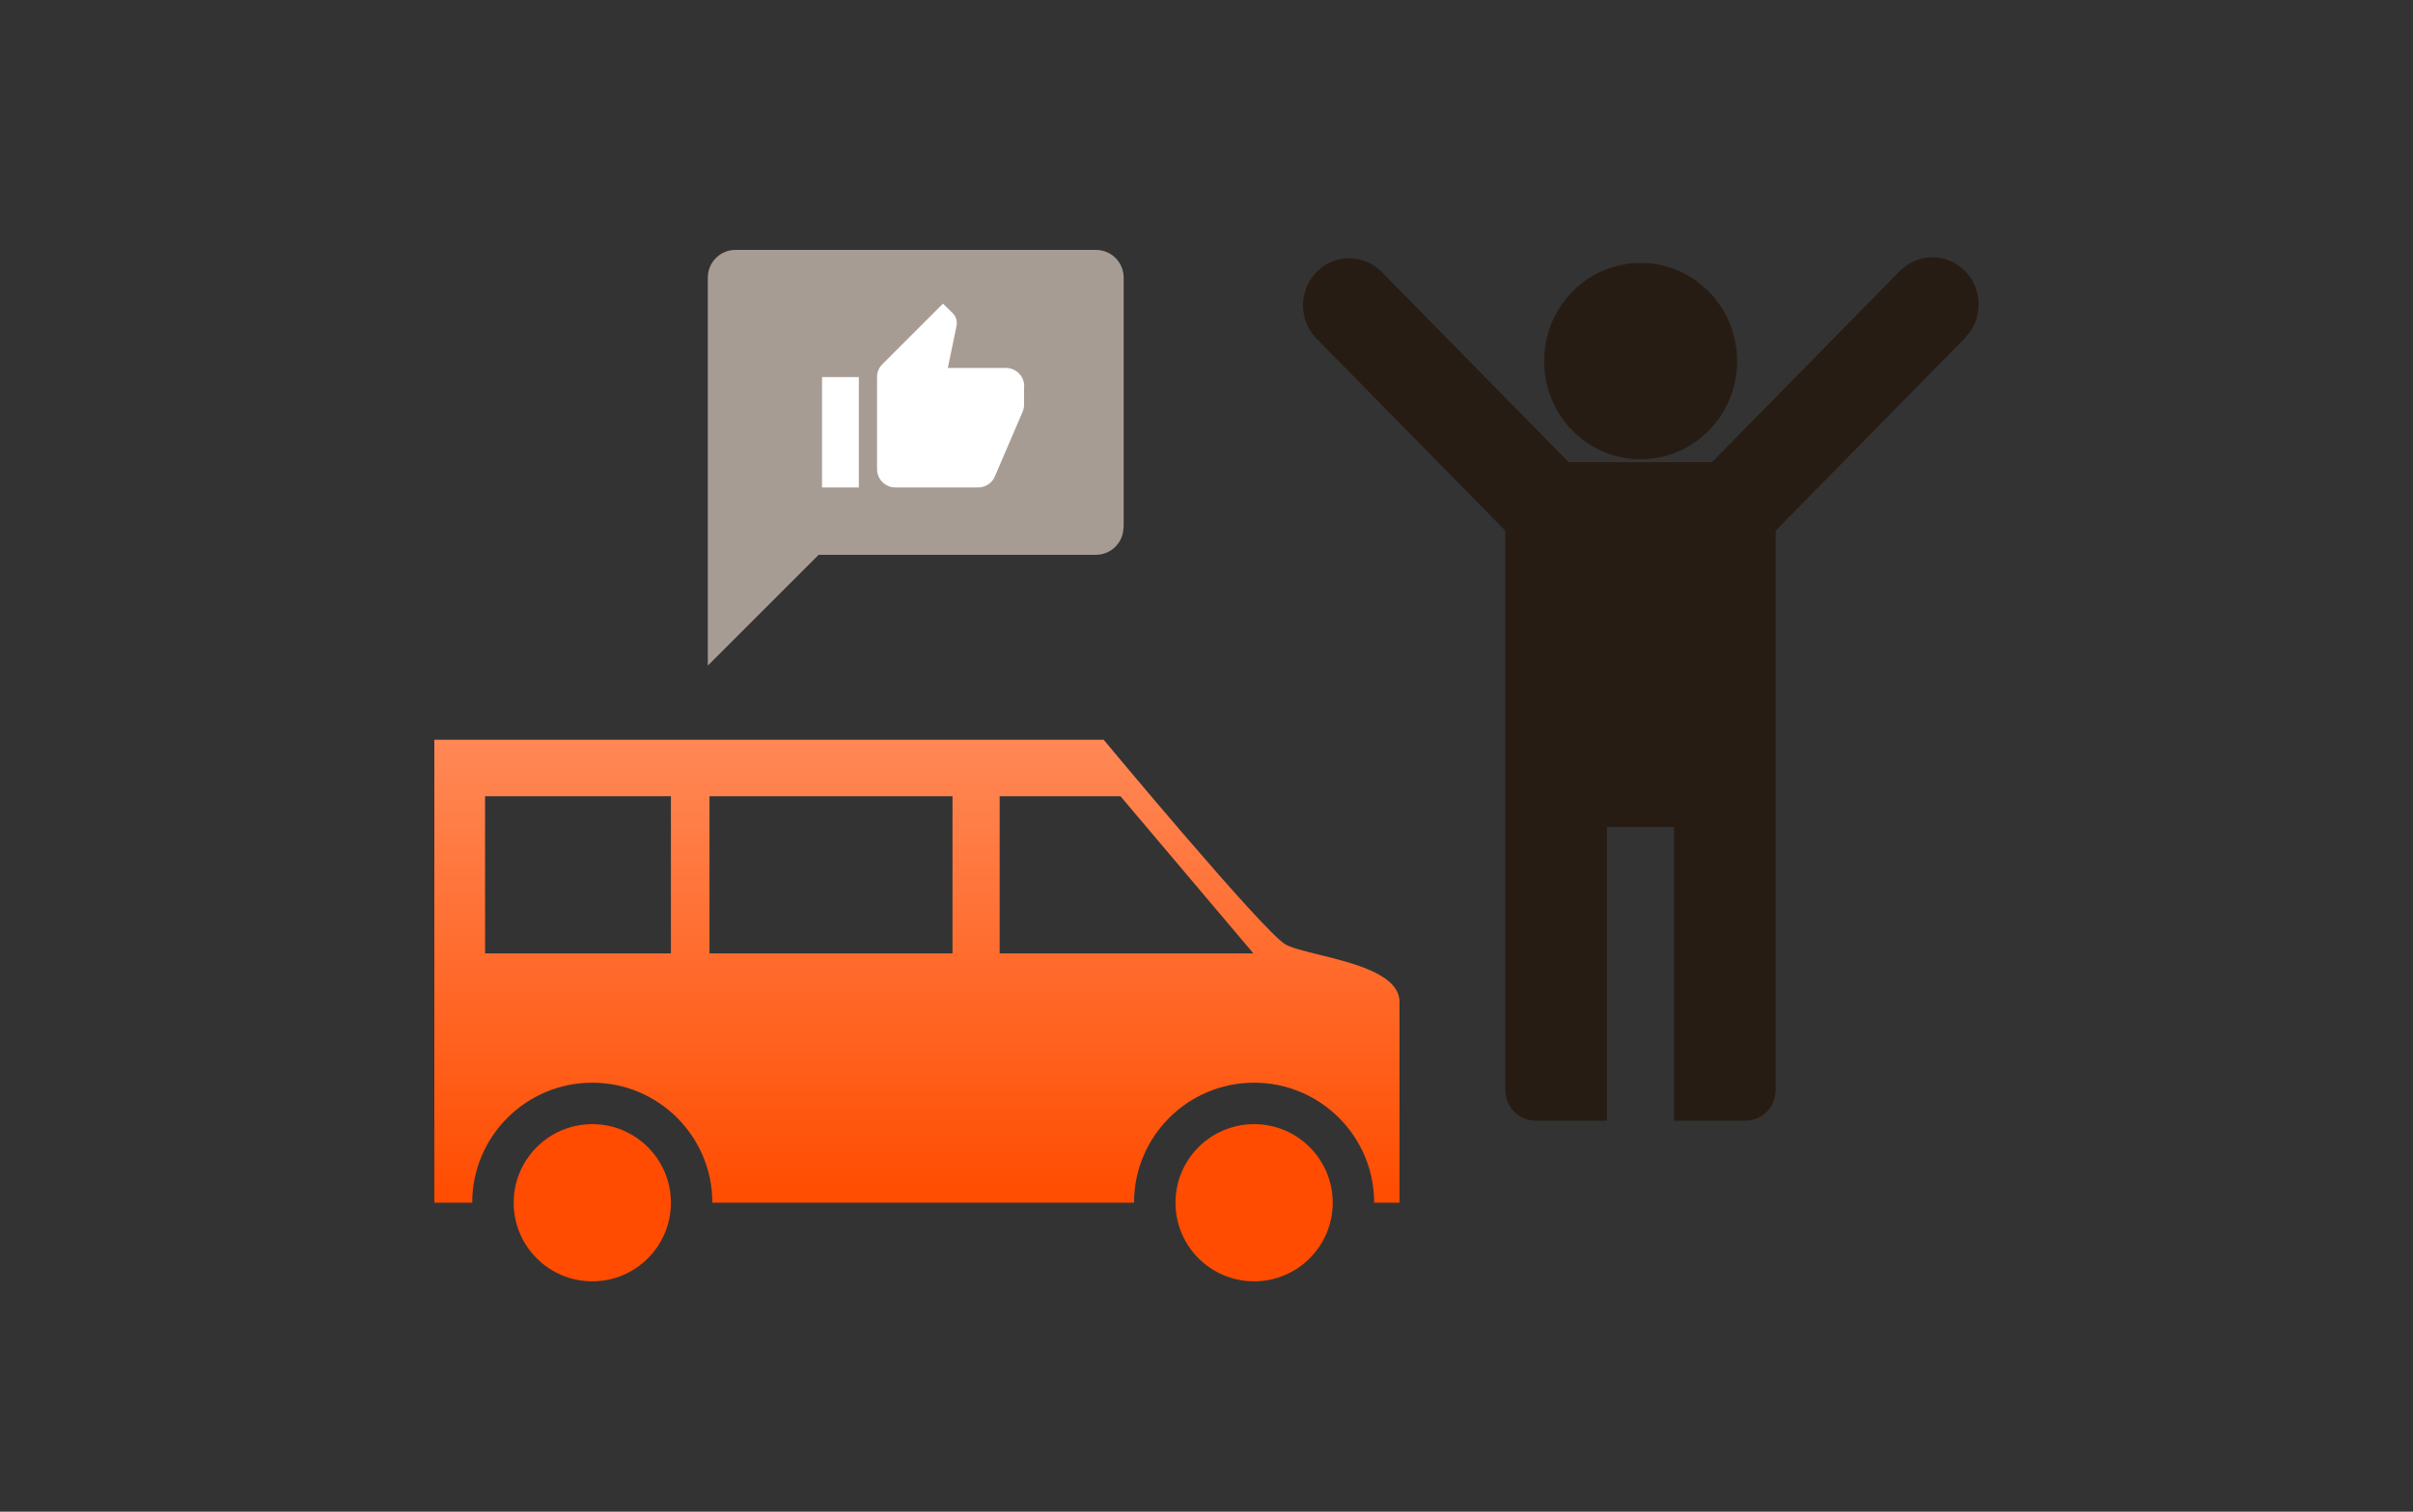
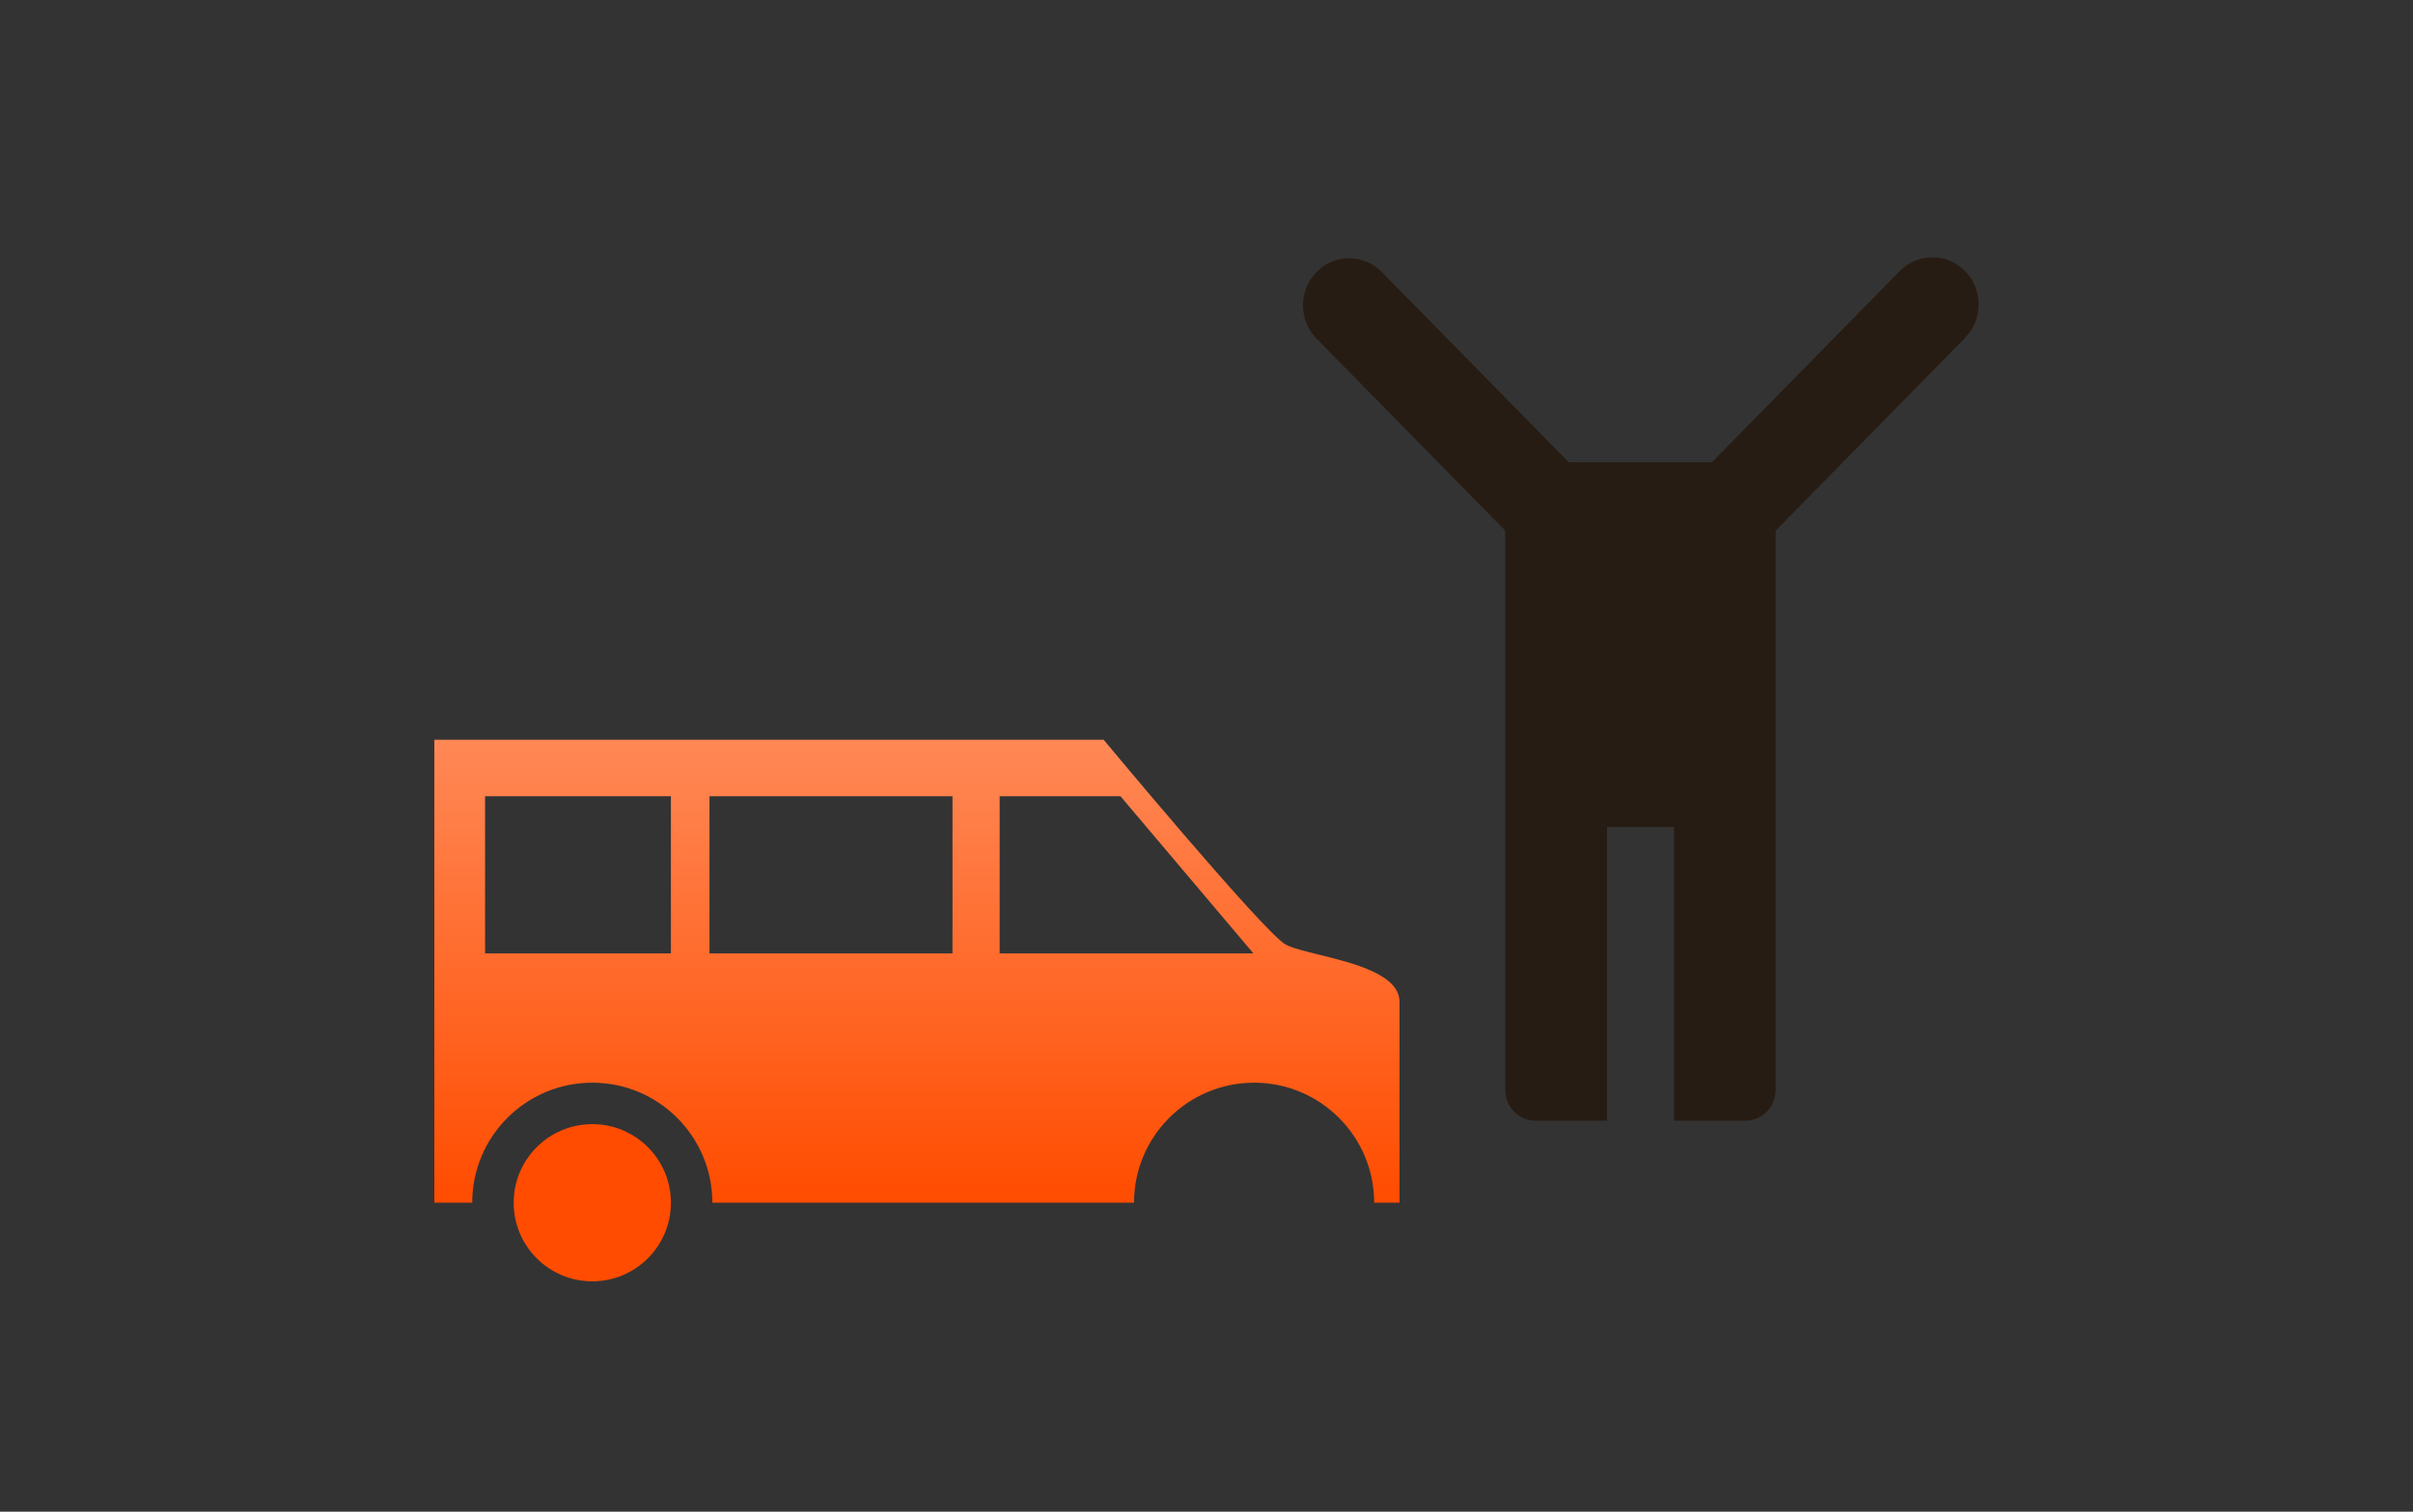
<svg xmlns="http://www.w3.org/2000/svg" width="150" height="94" viewBox="0 0 150 94" fill="none">
  <rect x="0" y="0" width="150" height="94" fill="#333333" stroke="none" />
-   <path d="M106.485 22.455C106.485 25.024 104.445 27.061 101.986 27.061C99.526 27.061 97.487 25.024 97.487 22.455C97.487 19.886 99.526 17.848 101.986 17.848C104.445 17.848 106.485 19.886 106.485 22.455Z" fill="#271C13" stroke="#271C13" stroke-width="3" stroke-miterlimit="10" />
  <path d="M95.072 67.778V32.997V32.384L94.642 31.946L82.889 19.983C82.356 19.416 82.373 18.498 82.923 17.955L82.923 17.955L82.927 17.951C83.448 17.433 84.276 17.425 84.813 17.949L96.448 29.792L96.889 30.241H97.518H106.42H107.049L107.49 29.792L119.134 17.939L119.142 17.931L119.15 17.923C119.677 17.369 120.536 17.36 121.07 17.891L121.074 17.895C121.629 18.444 121.643 19.36 121.11 19.92L121.087 19.943L121.083 19.947L121.079 19.951L121.072 19.959L121.058 19.973L118.551 22.524H118.568L109.312 31.946L108.882 32.384V32.997V67.785C108.882 68.031 108.692 68.187 108.515 68.187H105.556V51.428V49.928H104.056H99.899H98.399V51.428V68.187H95.44C95.274 68.187 95.076 68.041 95.072 67.778Z" fill="#271C13" stroke="#271C13" stroke-width="3" stroke-miterlimit="10" />
-   <circle cx="4.887" cy="4.887" r="4.887" transform="matrix(-1 0 0 1 82.846 69.902)" fill="#FF4C00" />
  <circle cx="4.887" cy="4.887" r="4.887" transform="matrix(-1 0 0 1 41.706 69.902)" fill="#FF4C00" />
  <path fill-rule="evenodd" clip-rule="evenodd" d="M27 46H68.607C68.607 46 78.558 57.973 79.913 58.728C80.312 58.951 81.091 59.142 81.991 59.364C84.147 59.895 87 60.597 87 62.305V74.789H85.422V74.789C85.422 70.667 82.081 67.325 77.959 67.325C73.836 67.325 70.495 70.667 70.495 74.789V74.789H44.282V74.789C44.282 70.667 40.941 67.325 36.819 67.325C32.696 67.325 29.355 70.667 29.355 74.789V74.789H27V46ZM30.154 49.51H41.706V59.284H30.154V49.51ZM59.21 49.51H44.105V59.284H59.21V49.51ZM62.142 49.51H69.651L77.914 59.284H62.142V49.51Z" fill="url(#paint0_linear_216_47)" />
-   <path d="M69.85 32.77V17.26C69.85 16.31 69.08 15.54 68.13 15.54H45.72C44.77 15.54 44 16.31 44 17.26V41.39L50.89 34.5H68.12C69.07 34.5 69.84 33.73 69.84 32.78" fill="#A79C94" />
-   <path d="M51.1 30.31H53.39V23.45H51.1V30.31ZM63.67 24.02C63.67 23.39 63.16 22.88 62.53 22.88H58.92L59.46 20.27L59.48 20.09C59.48 19.86 59.39 19.64 59.23 19.48L58.62 18.88L54.86 22.64C54.64 22.85 54.52 23.14 54.52 23.45V29.17C54.52 29.8 55.03 30.31 55.66 30.31H60.8C61.26 30.31 61.68 30.04 61.85 29.61L63.58 25.58C63.63 25.45 63.66 25.31 63.66 25.16V24.02H63.67Z" fill="white" />
  <defs>
    <linearGradient id="paint0_linear_216_47" x1="57" y1="46" x2="57" y2="74.789" gradientUnits="userSpaceOnUse">
      <stop stop-color="#FF8856" />
      <stop offset="1" stop-color="#FF4C00" />
    </linearGradient>
  </defs>
</svg>